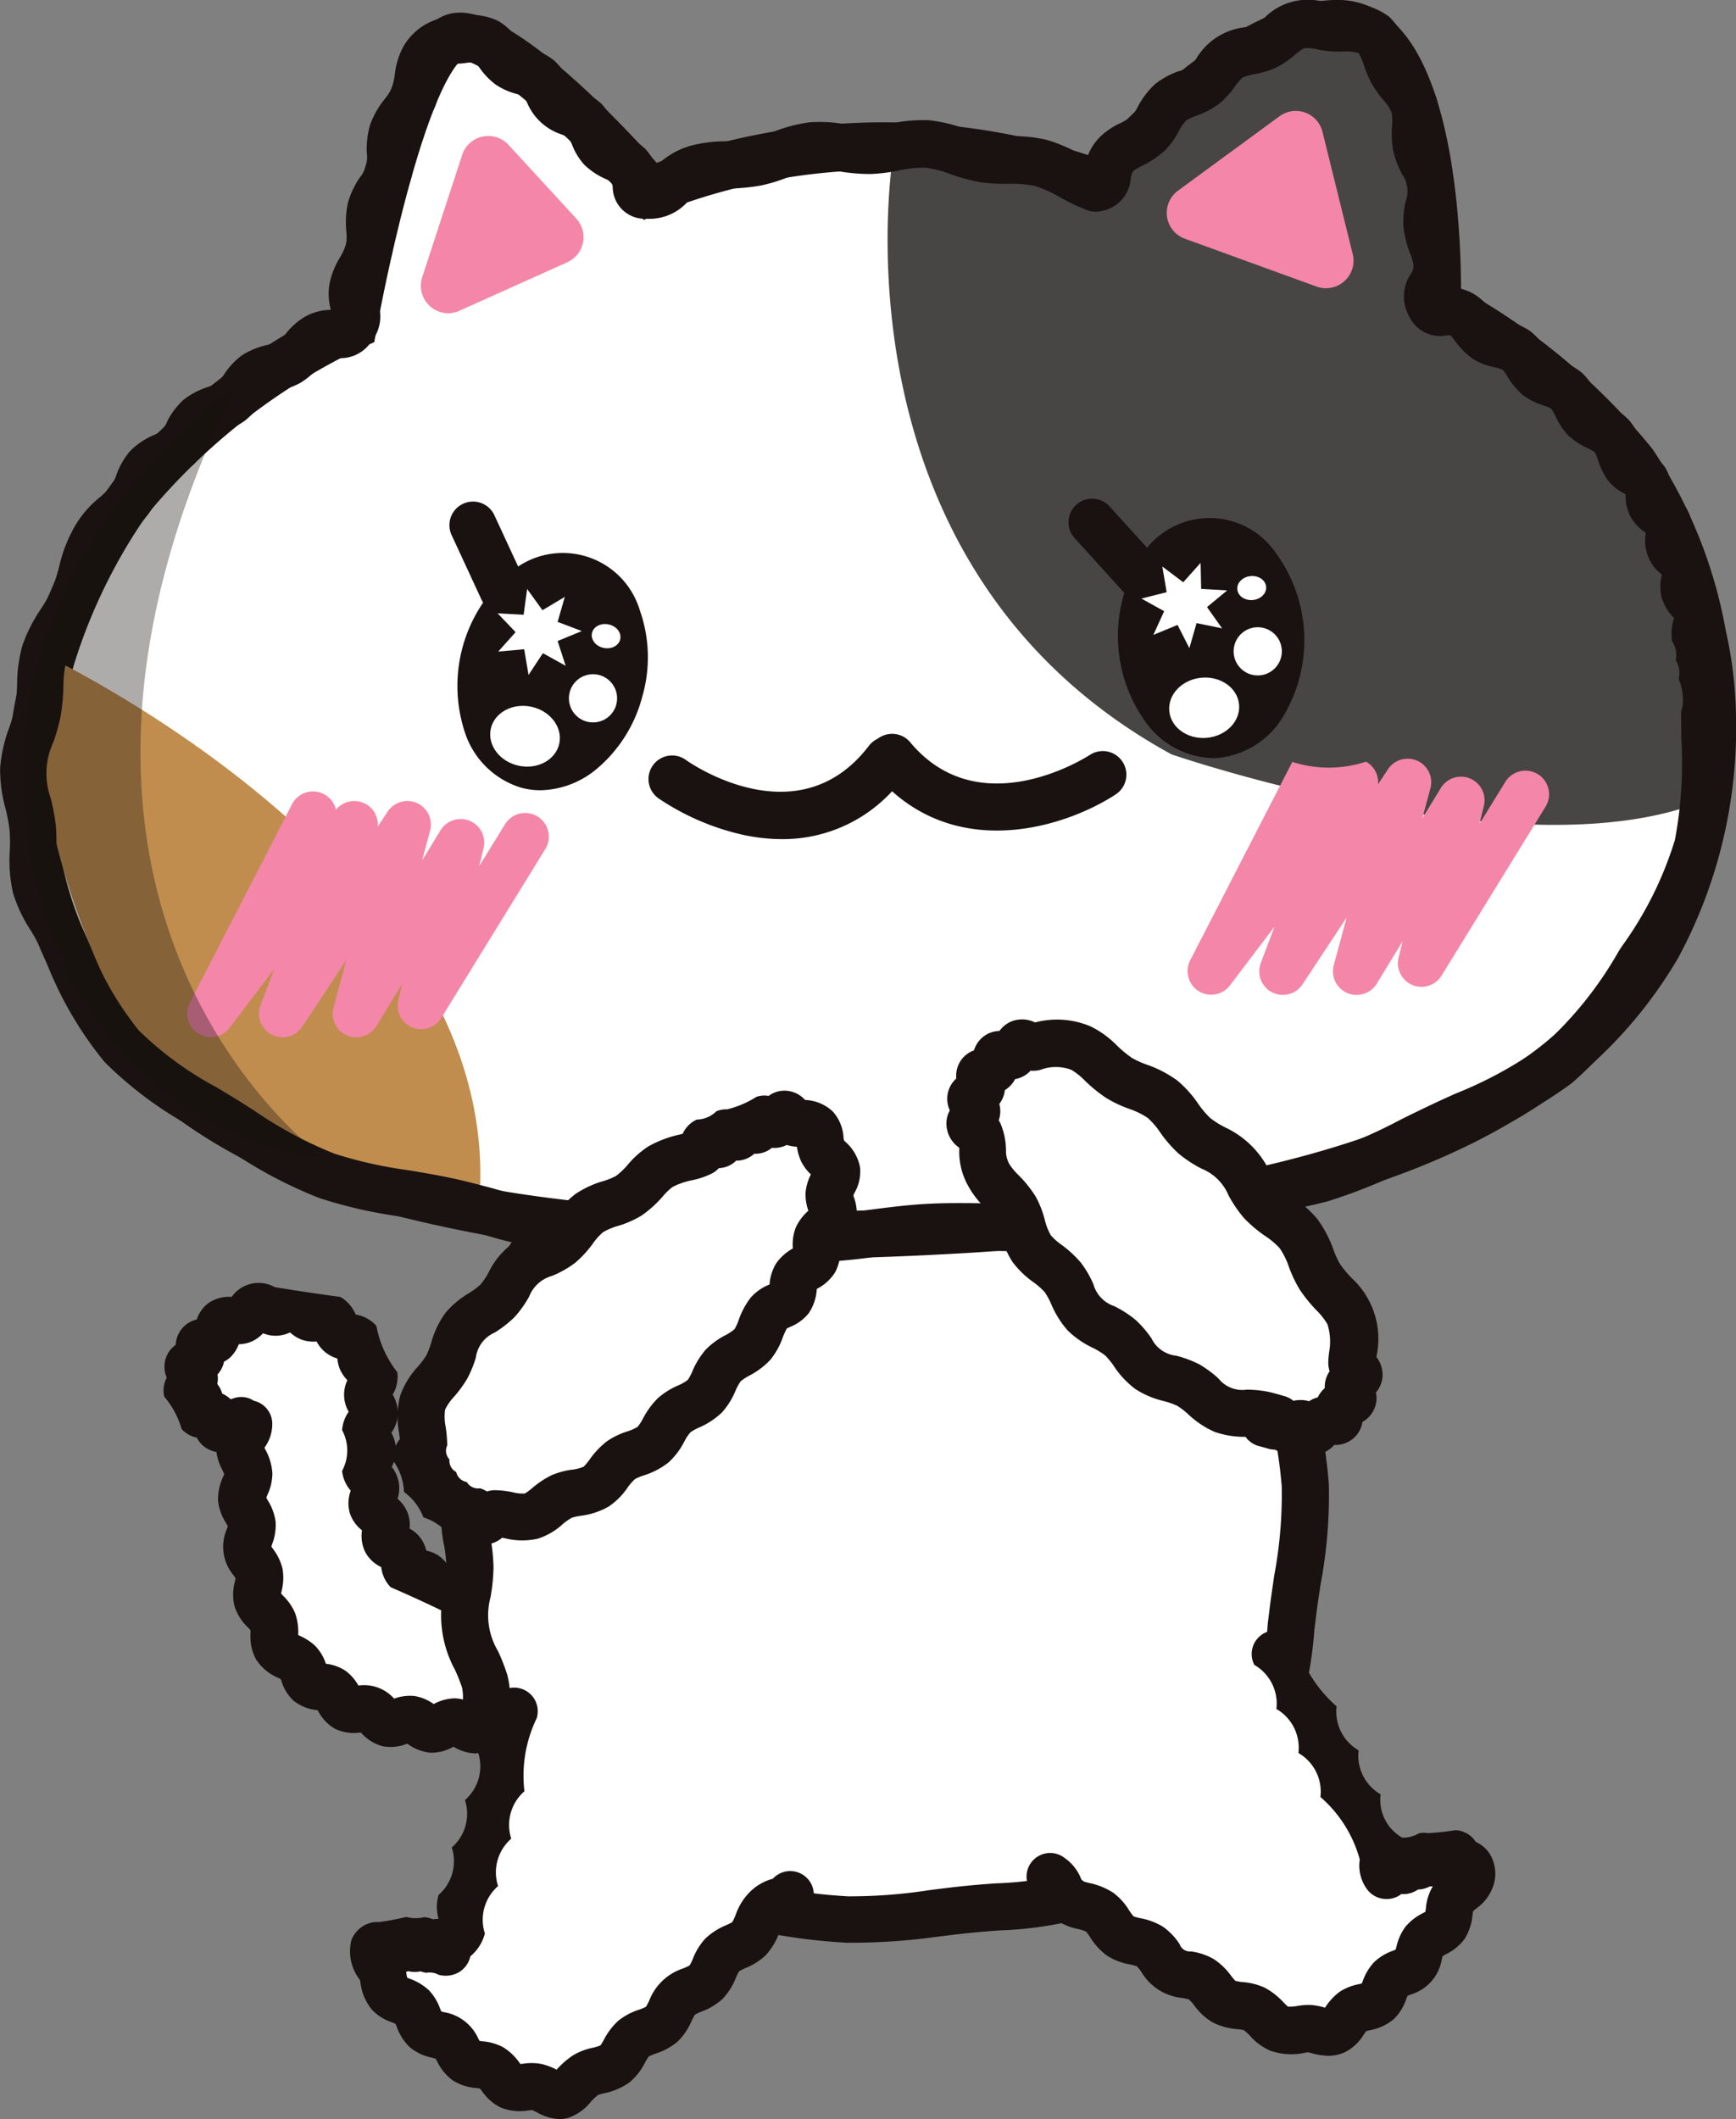
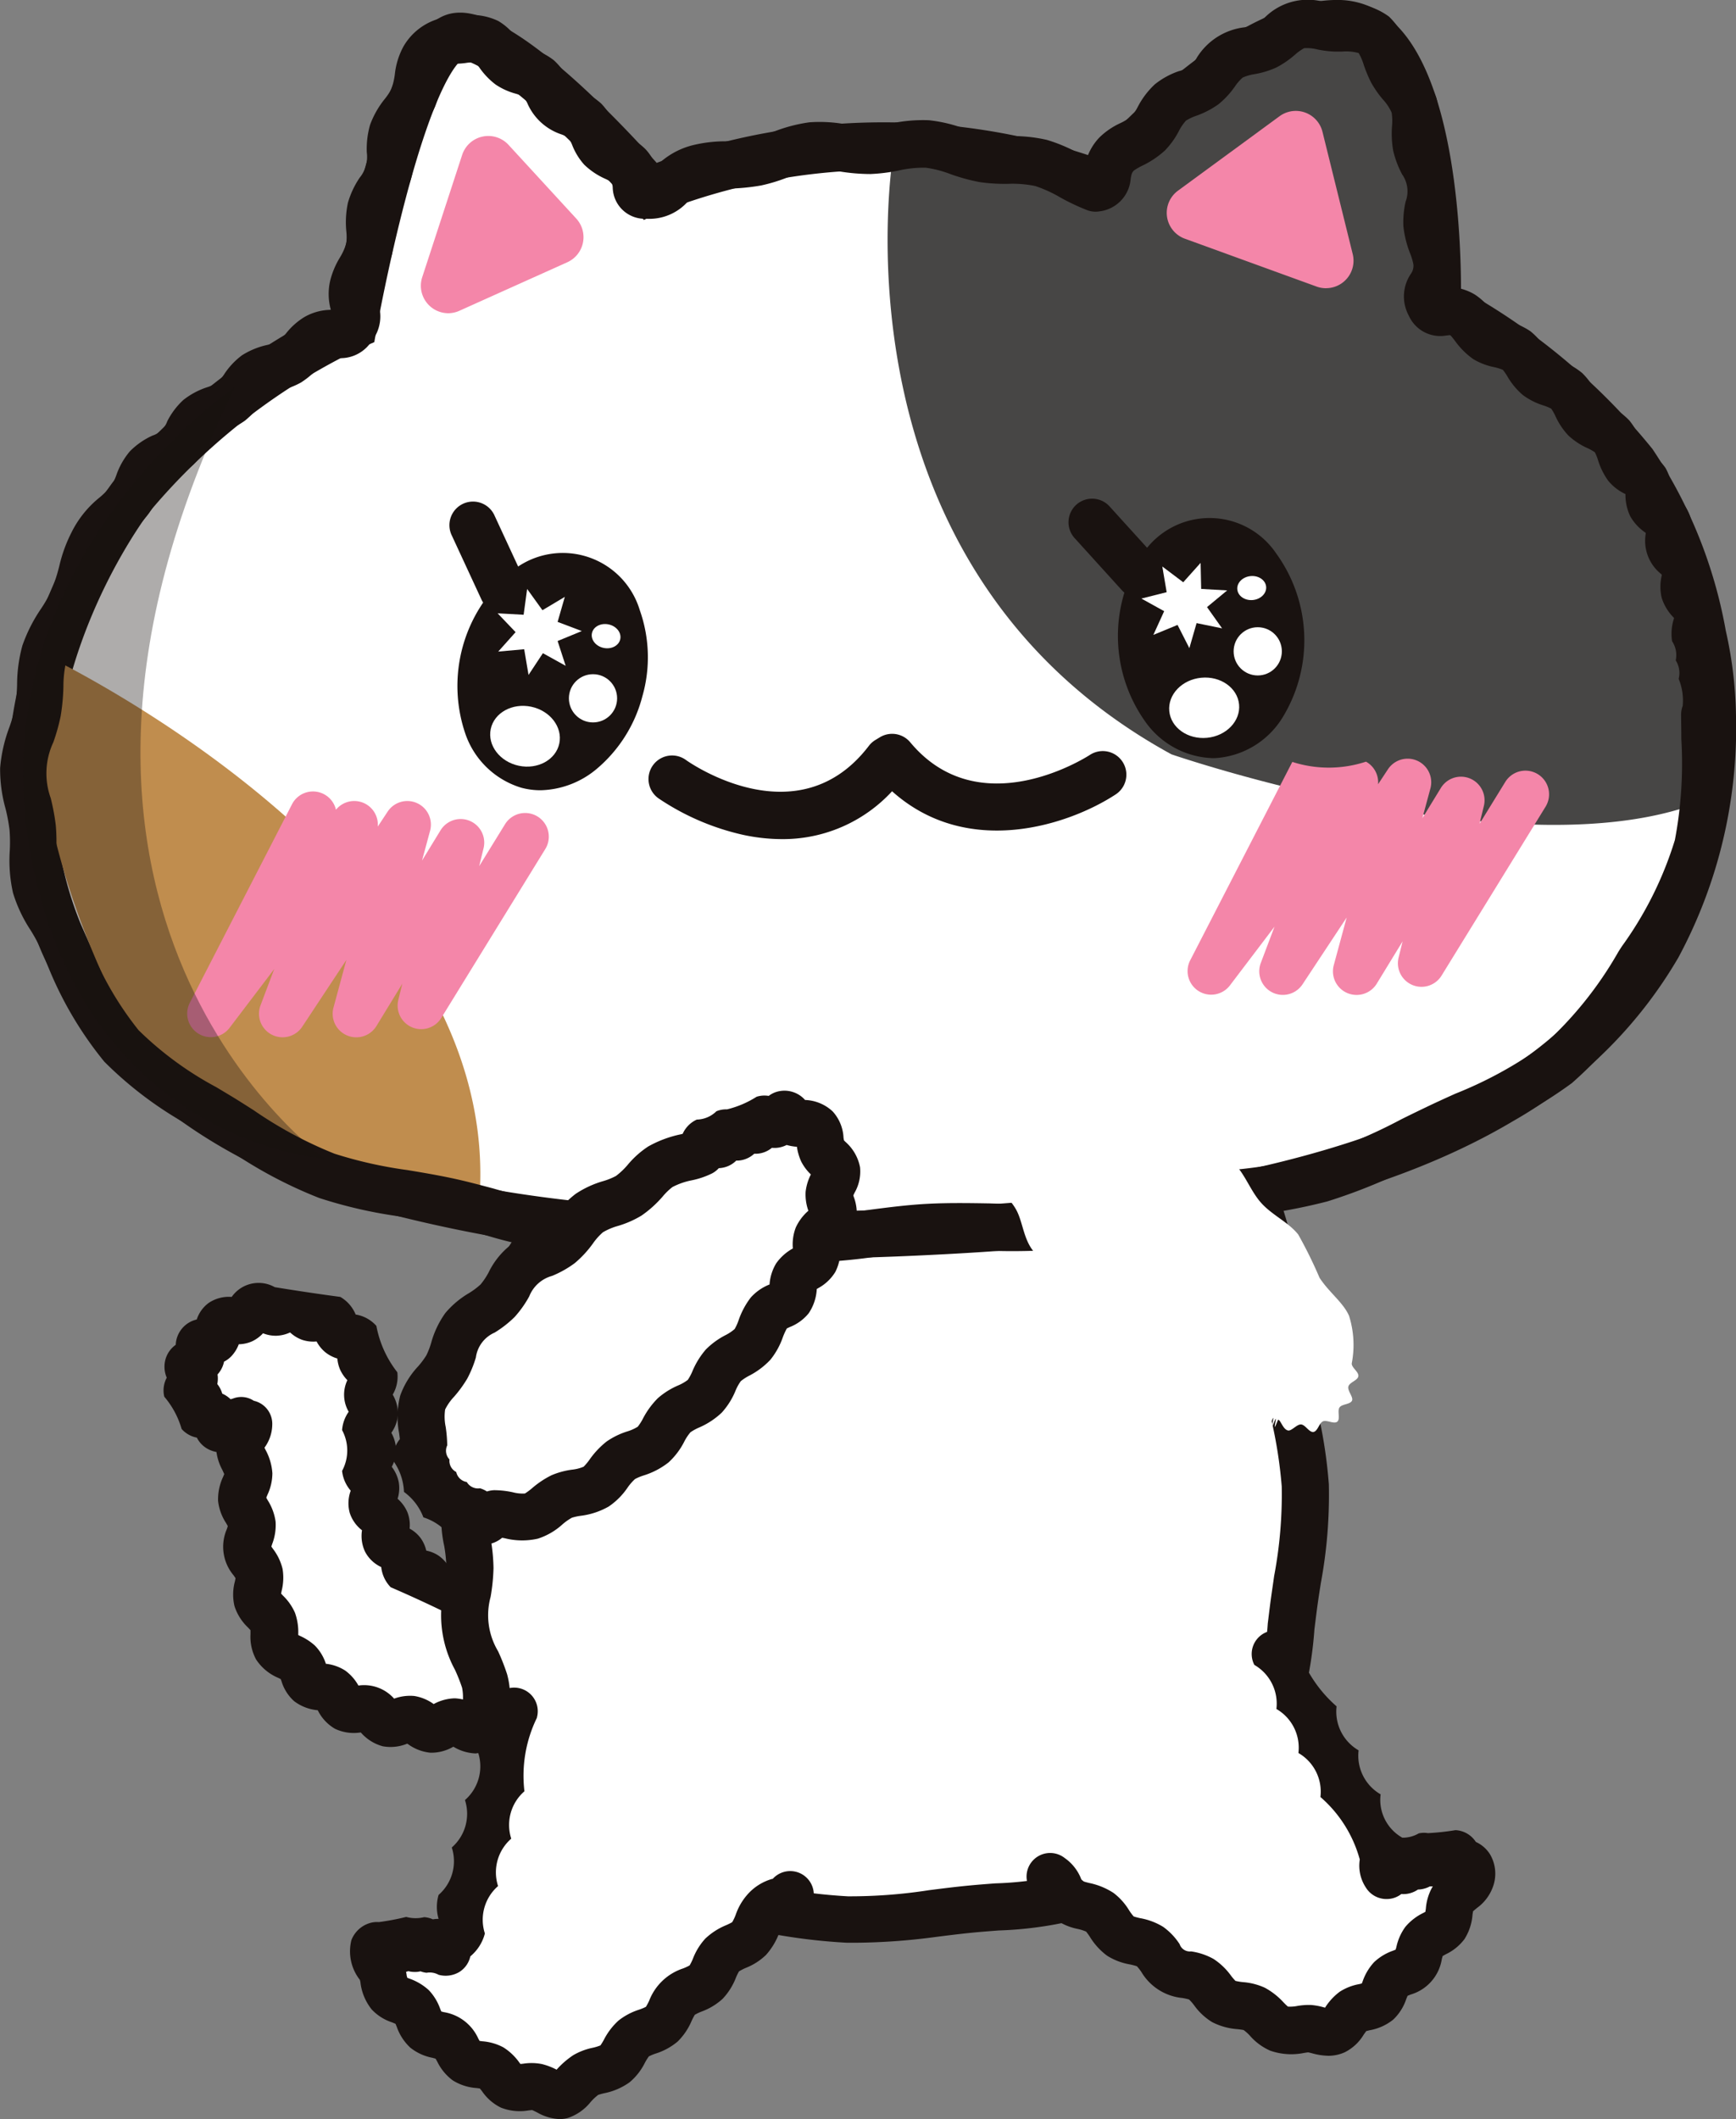
<svg xmlns="http://www.w3.org/2000/svg" width="43.06px" height="52.553px" viewBox="0 0 43.06 52.553">
  <rect x="0" y="0" width="43.06" height="52.553" fill="#808080" stroke="none" />
  <defs>
    <style>.a{fill:#fff;}.b,.h{fill:#191210;}.c{fill:#c08d4e;}.d{fill:#474645;}.e{fill:#f486a9;}.f,.g{fill:none;stroke-linecap:round;stroke-linejoin:round;stroke-width:12px;}.f{stroke:#1a1311;}.g{stroke:#191210;}.h{opacity:0.35;}</style>
  </defs>
  <g transform="translate(-50.925 -69.732)">
    <g transform="translate(54.977 101.534)">
      <g transform="translate(0.585 0.585)">
        <path class="a" d="M107.278,409.255c-.208.052-.2-.15-.458-.119-.123.015-.253.222-.413.228-.134,0-.276-.19-.427-.2s-.3.171-.448.147-.235-.244-.375-.285-.338.093-.47.032-.158-.3-.278-.38-.35-.018-.455-.121-.046-.331-.133-.452-.321-.133-.388-.267.043-.362-.011-.5-.292-.23-.333-.371.111-.346.085-.491-.24-.283-.253-.43.177-.318.177-.466-.189-.317-.18-.464.215-.3.225-.446-.175-.318-.174-.465.188-.325.165-.471-.248-.243-.313-.384.023-.359-.077-.479-.336-.076-.457-.171-.133-.335-.267-.407-.344.048-.488,0-.239-.273-.387-.3-.309.16-.459.163-.32-.171-.467-.138-.223.263-.363.325-.358-.035-.484.055-.1.328-.212.44c-.073.075-.284.022-.34.094s.044.272,0,.352-.268.106-.3.193.143.23.139.322-.186.218-.164.31.241.118.287.2-.052.279.012.351.273,0,.347.057.071.282.15.319c.121.057.237-.1.293-.121.01,0,.08.179.089.176s-.04-.192-.031-.195.08.179.09.176-.04-.192-.031-.2.08.179.089.176-.04-.192-.031-.195.081.179.089.176-.039-.192-.031-.195.082.178.089.176c.028-.009.1-.113.1-.1-.013.312-.2.236-.2.622,0,.18.2.388.207.622.007.195-.178.414-.163.635.013.2.225.394.247.607s-.147.436-.117.645.257.38.3.583-.1.457-.045.655.307.344.381.532c.08.2,0,.478.1.649.113.19.391.236.534.371s.144.4.277.507.407.075.551.173.209.366.365.448.406-.021.576.041.286.3.467.339.382-.122.569-.1.334.231.524.242c.173.01.36-.18.55-.178.173,0,.355.2.545.191.174,0,.349-.2.538-.211" transform="translate(-98.498 -401.996)" />
      </g>
-       <path class="b" d="M100.245,407.676a1.151,1.151,0,0,1-.552-.165l-.008,0a1.09,1.09,0,0,1-.561.147,1.131,1.131,0,0,1-.572-.222l0,0-.014,0a1.08,1.08,0,0,1-.6.062,1.1,1.1,0,0,1-.534-.331l-.01-.01h-.016a1.089,1.089,0,0,1-.623-.092,1.077,1.077,0,0,1-.422-.446l-.009-.016h-.007a1.122,1.122,0,0,1-.58-.226,1.086,1.086,0,0,1-.313-.5l-.017-.045-.058-.029a1.223,1.223,0,0,1-.553-.458,1.184,1.184,0,0,1-.139-.626c0-.03,0-.071,0-.1l-.057-.062a1.263,1.263,0,0,1-.34-.536,1.245,1.245,0,0,1,.01-.609c.005-.025.012-.057.016-.083l-.046-.068a1.1,1.1,0,0,1-.169-1.15c.007-.022.016-.049.023-.073-.012-.023-.029-.052-.041-.074a1.256,1.256,0,0,1-.2-.552,1.314,1.314,0,0,1,.127-.6l.026-.064c-.012-.029-.031-.068-.045-.1a1.3,1.3,0,0,1-.148-.448.722.722,0,0,1-.176-.056.653.653,0,0,1-.31-.3.675.675,0,0,1-.378-.215,2.147,2.147,0,0,0-.43-.8.669.669,0,0,1,.061-.472.684.684,0,0,1-.026-.473.657.657,0,0,1,.249-.342.672.672,0,0,1,.521-.628.826.826,0,0,1,.295-.41.9.9,0,0,1,.572-.15.815.815,0,0,1,1.068-.242,54.742,54.742,0,0,0,1.626.242.9.9,0,0,1,.381.437.867.867,0,0,1,.514.282,2.642,2.642,0,0,0,.519,1.149.877.877,0,0,1-.114.555.924.924,0,0,1,.128.51.885.885,0,0,1-.162.437.923.923,0,0,1,.118.435.878.878,0,0,1-.108.408.921.921,0,0,1,.174.383.877.877,0,0,1-.029.41.92.92,0,0,1,.246.34.869.869,0,0,1,.052.4.832.832,0,0,1,.277.24.856.856,0,0,1,.136.306.824.824,0,0,1,.306.125.849.849,0,0,1,.236.248.832.832,0,0,1,.349.023.852.852,0,0,1,.322.184.834.834,0,0,1,.369-.068.865.865,0,0,1,.378.117.8.8,0,0,1,.357-.142.876.876,0,0,1,.576.116.585.585,0,0,1,.1,1.15.774.774,0,0,1-.522-.041.876.876,0,0,1-.471.167.839.839,0,0,1-.48-.144.861.861,0,0,1-.51.085.84.84,0,0,1-.46-.252,33.7,33.7,0,0,0-1.432-.66.845.845,0,0,1-.235-.5.863.863,0,0,1-.4-.379.916.916,0,0,1-.077-.534.891.891,0,0,1-.306-.437.91.91,0,0,1,.026-.545.894.894,0,0,1-.214-.49,1.063,1.063,0,0,0,0-1.012.905.905,0,0,1,.164-.455.84.84,0,0,1-.033-.783.911.911,0,0,1-.176-.253.864.864,0,0,1-.072-.284.879.879,0,0,1-.292-.15.863.863,0,0,1-.223-.273.876.876,0,0,1-.357-.04.866.866,0,0,1-.3-.184.874.874,0,0,1-.34.082.849.849,0,0,1-.332-.061.878.878,0,0,1-.272.2.854.854,0,0,1-.329.072.885.885,0,0,1-.187.3.678.678,0,0,1-.179.132.66.66,0,0,1-.07.19.694.694,0,0,1-.091.127.672.672,0,0,1,.007.13.7.7,0,0,1-.013.108.684.684,0,0,1,.123.238.667.667,0,0,1,.142.083.688.688,0,0,1,.065.056l.018-.006.03-.008.028-.01a.563.563,0,0,1,.5.062.569.569,0,0,1,.078.023.587.587,0,0,1,.379.573.984.984,0,0,1-.193.567l.023.048a1.4,1.4,0,0,1,.173.584,1.266,1.266,0,0,1-.121.534c-.009.022-.021.05-.03.075l.031.056a1.335,1.335,0,0,1,.2.538,1.306,1.306,0,0,1-.084.552l-.021.065.038.055a1.324,1.324,0,0,1,.24.5,1.341,1.341,0,0,1-.026.555c0,.017-.008.037-.011.056l.045.049a1.333,1.333,0,0,1,.3.428,1.421,1.421,0,0,1,.081.522c0,.009,0,.019,0,.029l.044.022a1.42,1.42,0,0,1,.365.236,1.142,1.142,0,0,1,.276.455,1.107,1.107,0,0,1,.479.168,1.14,1.14,0,0,1,.328.372.993.993,0,0,1,.886.325,1.141,1.141,0,0,1,.5-.066,1.121,1.121,0,0,1,.481.2,1.148,1.148,0,0,1,.518-.142h.008a1.116,1.116,0,0,1,.522.159,1.141,1.141,0,0,1,.534-.178.585.585,0,0,1,.1,1.164l-.064.036a1.106,1.106,0,0,1-.54.18Zm-2.161-1.317ZM97.192,406Zm-.644-.441h0Zm-.146-.125Zm-.575-.611Zm4.986-1.424h0Zm-.785-.073Zm-5.744-.027h0Zm.845-.8ZM94.1,402.01h0Zm.918-.628Zm1.491-3.943Zm-.682-.3Z" transform="translate(-92.496 -395.993)" />
+       <path class="b" d="M100.245,407.676a1.151,1.151,0,0,1-.552-.165l-.008,0a1.09,1.09,0,0,1-.561.147,1.131,1.131,0,0,1-.572-.222l0,0-.014,0a1.08,1.08,0,0,1-.6.062,1.1,1.1,0,0,1-.534-.331l-.01-.01h-.016a1.089,1.089,0,0,1-.623-.092,1.077,1.077,0,0,1-.422-.446l-.009-.016h-.007a1.122,1.122,0,0,1-.58-.226,1.086,1.086,0,0,1-.313-.5l-.017-.045-.058-.029a1.223,1.223,0,0,1-.553-.458,1.184,1.184,0,0,1-.139-.626c0-.03,0-.071,0-.1l-.057-.062a1.263,1.263,0,0,1-.34-.536,1.245,1.245,0,0,1,.01-.609c.005-.025.012-.057.016-.083l-.046-.068a1.1,1.1,0,0,1-.169-1.15c.007-.022.016-.049.023-.073-.012-.023-.029-.052-.041-.074a1.256,1.256,0,0,1-.2-.552,1.314,1.314,0,0,1,.127-.6l.026-.064c-.012-.029-.031-.068-.045-.1a1.3,1.3,0,0,1-.148-.448.722.722,0,0,1-.176-.056.653.653,0,0,1-.31-.3.675.675,0,0,1-.378-.215,2.147,2.147,0,0,0-.43-.8.669.669,0,0,1,.061-.472.684.684,0,0,1-.026-.473.657.657,0,0,1,.249-.342.672.672,0,0,1,.521-.628.826.826,0,0,1,.295-.41.9.9,0,0,1,.572-.15.815.815,0,0,1,1.068-.242,54.742,54.742,0,0,0,1.626.242.9.9,0,0,1,.381.437.867.867,0,0,1,.514.282,2.642,2.642,0,0,0,.519,1.149.877.877,0,0,1-.114.555.924.924,0,0,1,.128.51.885.885,0,0,1-.162.437.923.923,0,0,1,.118.435.878.878,0,0,1-.108.408.921.921,0,0,1,.174.383.877.877,0,0,1-.029.41.92.92,0,0,1,.246.34.869.869,0,0,1,.052.4.832.832,0,0,1,.277.24.856.856,0,0,1,.136.306.824.824,0,0,1,.306.125.849.849,0,0,1,.236.248.832.832,0,0,1,.349.023.852.852,0,0,1,.322.184.834.834,0,0,1,.369-.068.865.865,0,0,1,.378.117.8.8,0,0,1,.357-.142.876.876,0,0,1,.576.116.585.585,0,0,1,.1,1.15.774.774,0,0,1-.522-.041.876.876,0,0,1-.471.167.839.839,0,0,1-.48-.144.861.861,0,0,1-.51.085.84.84,0,0,1-.46-.252,33.7,33.7,0,0,0-1.432-.66.845.845,0,0,1-.235-.5.863.863,0,0,1-.4-.379.916.916,0,0,1-.077-.534.891.891,0,0,1-.306-.437.91.91,0,0,1,.026-.545.894.894,0,0,1-.214-.49,1.063,1.063,0,0,0,0-1.012.905.905,0,0,1,.164-.455.84.84,0,0,1-.033-.783.911.911,0,0,1-.176-.253.864.864,0,0,1-.072-.284.879.879,0,0,1-.292-.15.863.863,0,0,1-.223-.273.876.876,0,0,1-.357-.04.866.866,0,0,1-.3-.184.874.874,0,0,1-.34.082.849.849,0,0,1-.332-.061.878.878,0,0,1-.272.2.854.854,0,0,1-.329.072.885.885,0,0,1-.187.3.678.678,0,0,1-.179.132.66.66,0,0,1-.07.19.694.694,0,0,1-.091.127.672.672,0,0,1,.007.13.7.7,0,0,1-.013.108.684.684,0,0,1,.123.238.667.667,0,0,1,.142.083.688.688,0,0,1,.065.056l.018-.006.03-.008.028-.01a.563.563,0,0,1,.5.062.569.569,0,0,1,.078.023.587.587,0,0,1,.379.573.984.984,0,0,1-.193.567l.023.048a1.4,1.4,0,0,1,.173.584,1.266,1.266,0,0,1-.121.534c-.009.022-.021.05-.03.075l.031.056a1.335,1.335,0,0,1,.2.538,1.306,1.306,0,0,1-.084.552l-.021.065.038.055a1.324,1.324,0,0,1,.24.5,1.341,1.341,0,0,1-.026.555c0,.017-.008.037-.011.056l.045.049a1.333,1.333,0,0,1,.3.428,1.421,1.421,0,0,1,.081.522c0,.009,0,.019,0,.029l.044.022a1.42,1.42,0,0,1,.365.236,1.142,1.142,0,0,1,.276.455,1.107,1.107,0,0,1,.479.168,1.14,1.14,0,0,1,.328.372.993.993,0,0,1,.886.325,1.141,1.141,0,0,1,.5-.066,1.121,1.121,0,0,1,.481.2,1.148,1.148,0,0,1,.518-.142h.008a1.116,1.116,0,0,1,.522.159,1.141,1.141,0,0,1,.534-.178.585.585,0,0,1,.1,1.164l-.064.036a1.106,1.106,0,0,1-.54.18Zm-2.161-1.317ZM97.192,406Zm-.644-.441h0Zm-.146-.125Zm-.575-.611Zm4.986-1.424h0Zm-.785-.073Zm-5.744-.027h0m.845-.8ZM94.1,402.01h0Zm.918-.628Zm1.491-3.943Zm-.682-.3Z" transform="translate(-92.496 -395.993)" />
    </g>
    <g transform="translate(61.872 97.031)">
      <g transform="translate(0.585 0.585)">
        <path class="a" d="M172.292,355.8c-.315.645-.417.411-.76,1.231-.159.379-.158.9-.348,1.405-.157.417-.5.806-.663,1.287-.145.436-.1.953-.239,1.428-.129.45-.441.865-.552,1.339s-.016.971-.1,1.444-.343.921-.391,1.394.118.972.115,1.443a12.2,12.2,0,0,0-.117,1.443,8.087,8.087,0,0,0,.48,1.363c.086.282,0,.62.114.879s.419.442.558.688.136.6.3.833.5.343.691.555.258.563.465.755.564.238.787.408c.238.182.366.505.6.652.259.161.607.13.85.249.284.138.479.429.724.512a2.612,2.612,0,0,0,.879,0c.877.058,1.912.344,3.031.384a23.756,23.756,0,0,0,3.039-.266,12.555,12.555,0,0,0,3.016-.444,7.787,7.787,0,0,0,2.515-1.694,7.072,7.072,0,0,0,1.908-2.353,11.21,11.21,0,0,0,.6-2.987,16.332,16.332,0,0,0,.3-3.034c-.043-.929-.342-1.917-.515-3.009-.148-.932-.155-1.965-.408-3.025-.221-.93-.673-1.86-.981-2.894" transform="translate(-169.226 -355.79)" />
      </g>
      <path class="b" d="M173.533,370.667q-.125,0-.25,0a14.419,14.419,0,0,1-1.874-.224c-.422-.07-.821-.137-1.175-.16a1.225,1.225,0,0,0-.145.016,1.874,1.874,0,0,1-.883-.046,1.654,1.654,0,0,1-.56-.362.608.608,0,0,0-.452-.228,1.844,1.844,0,0,1-.684-.228,1.765,1.765,0,0,1-.474-.479.574.574,0,0,0-.39-.3,1.82,1.82,0,0,1-.613-.346,1.777,1.777,0,0,1-.378-.567.575.575,0,0,0-.323-.369,1.8,1.8,0,0,1-.533-.461,1.771,1.771,0,0,1-.258-.638.579.579,0,0,0-.238-.426,1.8,1.8,0,0,1-.425-.567,1.765,1.765,0,0,1-.114-.679,1.236,1.236,0,0,0-.022-.259,4.289,4.289,0,0,0-.177-.446,2.826,2.826,0,0,1-.27-1.993,3.889,3.889,0,0,0,.058-.542,3.7,3.7,0,0,0-.055-.538,3,3,0,0,1,.178-1.854,2.411,2.411,0,0,0,.193-1.119,3.92,3.92,0,0,1,.075-.9,3.97,3.97,0,0,1,.336-.847,3.348,3.348,0,0,0,.223-.518,3.522,3.522,0,0,0,.094-.6,3.841,3.841,0,0,1,.152-.85,4.132,4.132,0,0,1,.417-.835,3.172,3.172,0,0,0,.253-.473,3.837,3.837,0,0,0,.16-.663,3.621,3.621,0,0,1,.2-.762,2.739,2.739,0,0,1,.523-.878,1.4,1.4,0,0,0,.251-.383.585.585,0,0,1,1.051.513,2.528,2.528,0,0,1-.423.642,1.631,1.631,0,0,0-.323.558,2.8,2.8,0,0,0-.124.518,4.815,4.815,0,0,1-.216.867,4.05,4.05,0,0,1-.347.667,3.15,3.15,0,0,0-.309.6,2.967,2.967,0,0,0-.1.6,4.515,4.515,0,0,1-.134.807,4.252,4.252,0,0,1-.3.713,3,3,0,0,0-.247.6,2.962,2.962,0,0,0-.044.636,3.5,3.5,0,0,1-.261,1.507,1.91,1.91,0,0,0-.123,1.291,4.6,4.6,0,0,1,.068.717,4.829,4.829,0,0,1-.072.711,1.735,1.735,0,0,0,.185,1.347,5.172,5.172,0,0,1,.225.574,2.08,2.08,0,0,1,.072.573,1.189,1.189,0,0,0,.02.247,1.1,1.1,0,0,0,.174.2,1.985,1.985,0,0,1,.355.433,2.078,2.078,0,0,1,.194.544,1.186,1.186,0,0,0,.073.237,1.1,1.1,0,0,0,.212.156,1.977,1.977,0,0,1,.441.351,2.064,2.064,0,0,1,.3.5,1.207,1.207,0,0,0,.12.216,1.081,1.081,0,0,0,.242.114,1.951,1.951,0,0,1,.5.258,2.084,2.084,0,0,1,.4.435,1.238,1.238,0,0,0,.154.185,1.049,1.049,0,0,0,.271.069,1.919,1.919,0,0,1,.526.15,2.221,2.221,0,0,1,.489.348,1.384,1.384,0,0,0,.173.138.9.9,0,0,0,.345-.008,1.847,1.847,0,0,1,.378-.024c.412.027.839.1,1.29.174a13.313,13.313,0,0,0,1.723.209,12.755,12.755,0,0,0,2.012-.152c.309-.039.629-.08.949-.111.232-.023.467-.041.694-.058a8.4,8.4,0,0,0,2.182-.354,7.275,7.275,0,0,0,2.32-1.577,6.583,6.583,0,0,0,1.766-2.157,8.654,8.654,0,0,0,.492-2.357c.019-.154.038-.31.058-.468.03-.233.066-.465.1-.71a10.839,10.839,0,0,0,.188-2.222,11.321,11.321,0,0,0-.274-1.723c-.082-.391-.167-.8-.234-1.221-.06-.375-.1-.75-.134-1.147a13.46,13.46,0,0,0-.265-1.835,12.875,12.875,0,0,0-.5-1.5c-.163-.434-.332-.882-.474-1.36a.585.585,0,0,1,1.121-.334c.13.438.292.867.448,1.282a13.735,13.735,0,0,1,.541,1.643,14.362,14.362,0,0,1,.291,1.993c.037.379.071.737.125,1.076.063.4.145.788.224,1.165a12.149,12.149,0,0,1,.3,1.909,11.937,11.937,0,0,1-.2,2.457c-.037.237-.072.461-.1.679-.02.156-.039.31-.058.461a9.569,9.569,0,0,1-.583,2.688,7.628,7.628,0,0,1-2.05,2.55,8.379,8.379,0,0,1-2.71,1.811,9.387,9.387,0,0,1-2.488.419c-.221.017-.449.034-.669.056-.3.03-.614.069-.916.108A15.658,15.658,0,0,1,173.533,370.667Z" transform="translate(-163.227 -349.787)" />
    </g>
    <g transform="translate(59.588 110.175)">
      <g transform="translate(16.814)">
        <g transform="translate(0.585 0.585)">
          <path class="a" d="M318.293,496.154c.3.226.116.33.494.6.176.127.5.116.728.278.192.135.29.44.51.59.2.137.52.117.735.26s.313.439.527.575.531.1.744.234.34.43.553.55c.229.129.544.077.758.184.245.123.4.406.609.489a1.987,1.987,0,0,0,.768,0c.182.011.42.147.638.05.173-.077.259-.353.445-.483.162-.113.447-.09.611-.233s.173-.419.323-.571.431-.168.569-.324.124-.444.25-.606.415-.223.529-.388c.127-.184.075-.465.17-.632.12-.21.389-.322.445-.485.1-.3-.019-.438-.215-.46-.062-.007-.109-.206-.171-.209s-.127.192-.188.194-.137-.189-.2-.183-.1.207-.162.216-.159-.171-.219-.158-.078.217-.136.233-.178-.153-.234-.135-.059.225-.112.245-.2-.132-.246-.111c-.107.047-.16.3-.211.222-.166-.255.032-.369-.1-.642s-.311-.185-.447-.458.038-.36-.1-.633-.311-.186-.447-.458.038-.36-.1-.633-.311-.186-.447-.459.038-.36-.1-.633-.311-.186-.448-.459.038-.36-.1-.634-.311-.186-.448-.459" transform="translate(-318.293 -490.635)" />
        </g>
        <path class="b" d="M319.77,495.173a1.631,1.631,0,0,1-.419-.065l-.082-.02c-.023,0-.071.009-.107.014a1.58,1.58,0,0,1-.839-.056,1.431,1.431,0,0,1-.5-.367,1.033,1.033,0,0,0-.159-.144c-.019-.006-.1-.017-.159-.023a1.619,1.619,0,0,1-.624-.175,1.543,1.543,0,0,1-.447-.418,1.145,1.145,0,0,0-.125-.143,1.583,1.583,0,0,0-.169-.037,1.331,1.331,0,0,1-1.014-.646,1.2,1.2,0,0,0-.111-.141,1.543,1.543,0,0,0-.177-.046,1.553,1.553,0,0,1-.56-.214,1.657,1.657,0,0,1-.428-.469,1.531,1.531,0,0,0-.094-.13,1.12,1.12,0,0,0-.209-.066,1.462,1.462,0,0,1-.518-.212,1.269,1.269,0,0,1-.478-.578l-.007-.017-.018-.014a.585.585,0,1,1,.7-.937,1.135,1.135,0,0,1,.4.5c0,.011.009.021.015.033a.433.433,0,0,0,.058.048c.028.011.091.027.137.038a1.742,1.742,0,0,1,.6.246,1.541,1.541,0,0,1,.384.427,1.239,1.239,0,0,0,.116.156,1.464,1.464,0,0,0,.162.043,1.632,1.632,0,0,1,.569.215,1.592,1.592,0,0,1,.408.428.267.267,0,0,0,.284.181,1.6,1.6,0,0,1,.559.188,1.637,1.637,0,0,1,.432.414,1.427,1.427,0,0,0,.11.129,1.357,1.357,0,0,0,.187.031,1.591,1.591,0,0,1,.542.139,1.761,1.761,0,0,1,.468.368c.032.033.079.08.106.1a.89.89,0,0,0,.231-.016,1.67,1.67,0,0,1,.344-.024,1.577,1.577,0,0,1,.305.056l.043.011,0-.006a1.473,1.473,0,0,1,.36-.389,1.322,1.322,0,0,1,.48-.189l.068-.016.021-.052a1.348,1.348,0,0,1,.285-.478,1.323,1.323,0,0,1,.473-.285l.061-.025c.006-.022.013-.046.018-.065a1.316,1.316,0,0,1,.223-.5,1.355,1.355,0,0,1,.447-.346l.051-.028c0-.025.008-.054.01-.077a1.288,1.288,0,0,1,.142-.5q.015-.027.032-.052a.539.539,0,0,1-.075,0,.621.621,0,0,1-.141.056.634.634,0,0,1-.154.022.625.625,0,0,1-.138.072.618.618,0,0,1-.274.039.583.583,0,0,1-.345.124.6.6,0,0,1-.532-.28.985.985,0,0,1-.154-.7,3.147,3.147,0,0,0-.976-1.55,1.107,1.107,0,0,0-.546-1.091,1.108,1.108,0,0,0-.546-1.092,1.109,1.109,0,0,0-.547-1.093.585.585,0,0,1,1.038-.54l.009.006a3.271,3.271,0,0,0,.993,1.562,1.108,1.108,0,0,0,.546,1.091,1.107,1.107,0,0,0,.546,1.091,1.078,1.078,0,0,0,.538,1.075.786.786,0,0,0,.408-.107.6.6,0,0,1,.227-.006,6.039,6.039,0,0,0,.684-.074.638.638,0,0,1,.505.292.811.811,0,0,1,.351.306.947.947,0,0,1,.058.846,1.106,1.106,0,0,1-.38.485c-.03.025-.072.06-.1.085,0,.023-.008.054-.011.078a1.314,1.314,0,0,1-.2.61,1.239,1.239,0,0,1-.463.376l-.078.044c-.007.024-.015.054-.021.077a1.094,1.094,0,0,1-.773.878l-.076.031c-.011.024-.023.056-.033.08a1.239,1.239,0,0,1-.325.512,1.29,1.29,0,0,1-.585.263l-.081.02c-.019.024-.046.062-.065.089a1.151,1.151,0,0,1-.47.437A.994.994,0,0,1,319.77,495.173Zm.918-.6Zm-1.914-.6Zm1.8-.529Zm.077-.07Zm.835-.847Zm.681-.872Zm-9.615-.424Zm1.138-.375Zm9.444-1.061h0Z" transform="translate(-312.293 -484.633)" />
      </g>
      <g transform="translate(0 1.417)">
        <g transform="translate(0.585 0.585)">
          <path class="a" d="M156.174,509.7c-.253.28-.337.082-.656.422-.149.158-.183.478-.379.681-.163.169-.479.215-.666.4-.171.173-.212.49-.4.672s-.494.21-.678.385-.236.489-.42.657-.509.195-.7.354-.274.483-.463.629c-.217.168-.536.156-.727.277-.258.163-.412.455-.6.5s-.389-.154-.622-.208c-.185-.043-.445.071-.652-.02-.181-.08-.279-.35-.468-.459s-.457-.048-.633-.168-.227-.4-.392-.525-.453-.111-.608-.245-.186-.427-.329-.567c-.16-.156-.446-.176-.572-.321-.158-.183-.127-.467-.213-.615-.16-.277-.293-.521-.105-.581.06-.019.172.152.232.138s.084-.218.144-.228.15.175.211.168.112-.2.173-.208.129.191.189.192.134-.191.194-.187.109.2.168.211.156-.176.212-.167.094.215.145.227c.114.025.076,0,.111-.086.114-.282.266-.231.348-.525s-.106-.346-.024-.64.27-.242.351-.535-.106-.346-.024-.64.27-.242.351-.535-.106-.346-.024-.64.27-.242.351-.535-.106-.346-.024-.64.27-.242.352-.536-.106-.347-.024-.641" transform="translate(-145.806 -505.166)" />
        </g>
        <path class="b" d="M145.019,509.858a1.227,1.227,0,0,1-.557-.165c-.038-.019-.092-.046-.125-.059l-.088.009a1.274,1.274,0,0,1-.686-.07,1.209,1.209,0,0,1-.463-.4c-.017-.023-.041-.053-.059-.074l-.08-.011a1.273,1.273,0,0,1-.591-.19,1.259,1.259,0,0,1-.386-.467c-.012-.021-.027-.049-.041-.072l-.081-.022a1.256,1.256,0,0,1-.546-.251,1.284,1.284,0,0,1-.337-.52c-.009-.021-.02-.049-.03-.071-.027-.012-.064-.027-.091-.038a1.2,1.2,0,0,1-.5-.319,1.316,1.316,0,0,1-.277-.656c0-.024-.011-.056-.015-.076a1.147,1.147,0,0,1-.211-.986A.707.707,0,0,1,140.3,505a.617.617,0,0,1,.237-.028,6.193,6.193,0,0,0,.677-.128.9.9,0,0,0,.446.006.615.615,0,0,1,.216.054.6.6,0,0,1,.142-.011,1.053,1.053,0,0,1,0-.595,1.107,1.107,0,0,0,.327-1.176,1.108,1.108,0,0,0,.327-1.176,1.107,1.107,0,0,0,.327-1.176,1.109,1.109,0,0,0,.327-1.177.585.585,0,0,1,1.132.3l0,.01a3.27,3.27,0,0,0-.311,1.825,1.107,1.107,0,0,0-.327,1.175,1.108,1.108,0,0,0-.327,1.176,1.107,1.107,0,0,0-.327,1.175,1.087,1.087,0,0,1-.334.545c-.009.008-.019.017-.028.027a.61.61,0,0,1-.266.38.663.663,0,0,1-.52.073.455.455,0,0,0-.3-.05.63.63,0,0,1-.149-.036.556.556,0,0,1-.152.016.631.631,0,0,1-.15-.02c-.018.006-.036.012-.056.017l.012.06c0,.026.011.059.018.087l.045.018a1.393,1.393,0,0,1,.489.289,1.3,1.3,0,0,1,.282.462c.008.02.018.045.028.067l.061.016a1.134,1.134,0,0,1,.858.659l.031.055.068.009a1.317,1.317,0,0,1,.518.149,1.385,1.385,0,0,1,.4.379l.027.035.068-.007a1.326,1.326,0,0,1,.464.009,1.628,1.628,0,0,1,.365.139,2.121,2.121,0,0,1,.413-.359,1.584,1.584,0,0,1,.482-.184,1.207,1.207,0,0,0,.193-.059,1.571,1.571,0,0,0,.084-.138,1.674,1.674,0,0,1,.363-.477,1.6,1.6,0,0,1,.511-.271,1.337,1.337,0,0,0,.169-.07,1.429,1.429,0,0,0,.082-.154,1.354,1.354,0,0,1,.845-.8,1.432,1.432,0,0,0,.157-.073,1.307,1.307,0,0,0,.082-.166,1.571,1.571,0,0,1,.308-.5,1.681,1.681,0,0,1,.523-.335,1.562,1.562,0,0,0,.143-.071,1.119,1.119,0,0,0,.093-.2,1.478,1.478,0,0,1,.275-.474,1.286,1.286,0,0,1,.624-.4l.013,0,.012-.013a.585.585,0,0,1,.867.785,1.115,1.115,0,0,1-.557.352.349.349,0,0,0-.036.011h0a.445.445,0,0,0-.059.054c-.014.026-.039.086-.057.13a1.711,1.711,0,0,1-.338.569,1.525,1.525,0,0,1-.494.317,1.2,1.2,0,0,0-.175.09,1.417,1.417,0,0,0-.074.152,1.6,1.6,0,0,1-.332.528,1.57,1.57,0,0,1-.521.315,1.173,1.173,0,0,0-.168.08,1.657,1.657,0,0,0-.081.156,1.564,1.564,0,0,1-.345.508,1.586,1.586,0,0,1-.552.3,1.239,1.239,0,0,0-.162.068,1.373,1.373,0,0,0-.1.162,1.5,1.5,0,0,1-.379.481,1.621,1.621,0,0,1-.631.271,1.5,1.5,0,0,0-.147.041,1.3,1.3,0,0,0-.186.175,1.217,1.217,0,0,1-.575.4A.8.8,0,0,1,145.019,509.858Zm-.18-1.12Zm.253-.041Zm-2.025-.736Zm-.082-.056Zm-.875-.674Zm8.43-2.146Zm-.242-1.173Z" transform="translate(-139.802 -499.165)" />
      </g>
    </g>
    <g transform="translate(50.925 69.732)">
      <g transform="translate(0.624 0.591)">
        <path class="a" d="M99.026,92.924c0-.084.193-.171.19-.251s-.2-.156-.208-.236.181-.182.173-.263-.212-.141-.223-.222.17-.191.157-.273-.219-.128-.234-.21.162-.2.147-.278-.222-.123-.239-.206c-.036-.185.113-.415.067-.608s-.282-.323-.335-.511.078-.427.018-.611-.308-.3-.376-.482.039-.435-.038-.61-.338-.271-.425-.44-.015-.44-.114-.6-.374-.218-.488-.367c-.162-.211-.18-.539-.354-.735s-.5-.258-.686-.442-.251-.513-.444-.685-.531-.2-.731-.362c-.215-.172-.308-.488-.511-.636-.228-.166-.558-.157-.762-.291-.25-.165-.373-.471-.567-.586-.425-.253-.654.1-.829-.258-.218-.443.194-.437.173-1.033-.01-.288-.222-.612-.251-.974-.025-.312.136-.664.091-1-.042-.322-.288-.619-.353-.942s.042-.7-.054-1.005c-.1-.331-.405-.566-.549-.84-.167-.317-.214-.705-.444-.9a1.473,1.473,0,0,0-.966-.18,3.135,3.135,0,0,0-.93-.062c-.283.08-.5.376-.784.515-.268.132-.631.116-.893.284s-.4.5-.638.688-.609.234-.834.43c-.242.21-.338.564-.546.763-.246.236-.6.321-.786.513-.385.405-.076.773-.529.843-.458-.168-.9-.5-1.347-.617-.472-.125-.978-.033-1.432-.108-.483-.08-.932-.328-1.39-.362-.492-.036-.972.148-1.427.156-.5.009-.985-.154-1.432-.106a13.473,13.473,0,0,0-1.378.4c-.529.1-1.039.033-1.428.147-.851.25-.6.668-1.311.668-.386,0-.127-.391-.446-.736-.152-.164-.473-.22-.672-.425-.169-.174-.214-.5-.406-.685s-.5-.214-.694-.39-.257-.494-.451-.657-.528-.18-.727-.324c-.227-.164-.343-.471-.547-.579a1.424,1.424,0,0,0-.773-.046.906.906,0,0,0-.8.462,9.682,9.682,0,0,0-.257.968c-.116.284-.411.528-.518.854-.1.3-.008.677-.1,1s-.362.586-.44.9c-.083.33.03.7-.038,1-.08.354-.341.638-.4.917-.121.583.274.642-.014,1.039-.257.355-.427-.012-.91.25-.22.119-.38.434-.663.607-.231.141-.584.136-.843.312-.23.157-.355.486-.6.671-.225.171-.577.2-.806.4s-.305.526-.521.733-.553.273-.753.492-.237.563-.42.8c-.451.573-.514.34-.953,1.115-.207.366-.26.892-.479,1.391a11.926,11.926,0,0,0-.695,1.3,13.5,13.5,0,0,0-.164,1.462,10.462,10.462,0,0,0-.362,1.426,10.567,10.567,0,0,0,.233,1.452,9.126,9.126,0,0,0,.07,1.469,10.318,10.318,0,0,0,.664,1.313,9.38,9.38,0,0,0,1.469,2.63,10.8,10.8,0,0,0,2.451,1.758,14.334,14.334,0,0,0,2.641,1.462,23.28,23.28,0,0,0,2.959.623,29.682,29.682,0,0,0,2.95.663c.955.107,1.973-.012,3.025.033.966.041,1.969.251,3.015.242.972-.009,1.972-.234,3.013-.285,1.121-.055,2.22.06,3.263-.046,1.124-.114,2.175-.452,3.2-.632,1.121-.2,2.225-.245,3.219-.528a20,20,0,0,0,2.987-1.3,14.065,14.065,0,0,0,2.877-1.526A9.982,9.982,0,0,0,97.4,99.08a9.752,9.752,0,0,0,1.45-2.9A13.679,13.679,0,0,0,99.026,92.924Z" transform="translate(-57.326 -75.791)" />
      </g>
      <path class="b" d="M72.124,100.948a35.937,35.937,0,0,1-10.8-1.362c-3.824-1.22-6.415-3.328-7.7-6.266a10.756,10.756,0,0,1-.1-8.08A13.735,13.735,0,0,1,55.391,81.7a16.487,16.487,0,0,1,5.453-4.3c.112-.589.387-1.952.766-3.335.967-3.536,1.754-4.016,2.4-4.02h.006c1.377,0,3.816,2.544,4.874,3.726a16.244,16.244,0,0,1,10.789-.163,20.183,20.183,0,0,1,1.8-1.765c1.657-1.423,3.12-2.129,4.344-2.112a2.014,2.014,0,0,1,1.453.663c1.433,1.493,1.562,5.252,1.564,6.5a16.062,16.062,0,0,1,4.749,3.973,11.8,11.8,0,0,1,1.82,4.513,10.131,10.131,0,0,1,.251,2.069h0a12.015,12.015,0,0,1-1.426,6.025,11.1,11.1,0,0,1-4.1,4.06c-3.216,1.913-7.905,3-14.334,3.314Q73.872,100.948,72.124,100.948ZM64.05,71.219c-.106.077-.631.584-1.379,3.407-.44,1.659-.728,3.266-.731,3.282l-.055.309-.287.125a15.589,15.589,0,0,0-5.287,4.081c-.039.05-3.939,5.133-1.621,10.428,1.162,2.654,3.447,4.492,6.986,5.621,3.484,1.111,8.085,1.508,14.067,1.213,6.233-.307,10.745-1.338,13.794-3.151a9.713,9.713,0,0,0,4.952-9.075h0a9.038,9.038,0,0,0-.228-1.848,10.3,10.3,0,0,0-1.6-4.027,15.245,15.245,0,0,0-4.668-3.81l-.333-.165.008-.372c.029-1.289-.135-4.885-1.235-6.03a.863.863,0,0,0-.629-.3h-.034c-1.9,0-4.584,2.714-5.464,3.767l-.264.315-.386-.141A15.1,15.1,0,0,0,68.972,75l-.4.187-.289-.332C66.779,73.13,64.746,71.284,64.05,71.219Z" transform="translate(-52.601 -69.732)" />
      <path class="c" d="M60.789,236.044s11.73,5.493,10.819,13.826a14.818,14.818,0,0,0-4.077-1s-3.282-1.341-4.087-2.646S60.191,240.32,60.789,236.044Z" transform="translate(-59.744 -219.833)" />
      <path class="d" d="M276.933,81.632s-1.721,10.16,6.9,14.877c0,0,8.752,3.016,13.255,1.129l.257-1.87s-.953-6.705-5.009-9.2c-2.028-1.25-2.142-1.394-1.749-1.227s1.294.648,1.294.648l-1.687-.815s-.645-5.844-1.259-6.305-3.938-.345-6.57,3.515A7.317,7.317,0,0,0,276.933,81.632Z" transform="translate(-254.777 -77.802)" />
      <path class="b" d="M70.919,101.072a15.3,15.3,0,0,1-1.765-.132c-.42-.048-.817-.094-1.2-.11-.425-.018-.858-.008-1.276,0a10.278,10.278,0,0,1-3.8-.462c-.347-.092-.675-.18-1-.248-.342-.072-.689-.13-1.025-.186a11.446,11.446,0,0,1-2.012-.46,11.084,11.084,0,0,1-2.235-1.19c-.173-.11-.344-.22-.514-.324-.13-.08-.259-.158-.389-.236a9.368,9.368,0,0,1-2.19-1.629,9.1,9.1,0,0,1-1.479-2.576l-.092-.211a4.477,4.477,0,0,0-.261-.479,3.558,3.558,0,0,1-.433-.919,3.66,3.66,0,0,1-.08-1.059,4.072,4.072,0,0,0-.006-.5,4.431,4.431,0,0,0-.1-.534,3.611,3.611,0,0,1-.134-1.005,3.719,3.719,0,0,1,.229-1.011,3.916,3.916,0,0,0,.142-.494,4.3,4.3,0,0,0,.05-.569,3.691,3.691,0,0,1,.131-.962,3.884,3.884,0,0,1,.465-.918,3.6,3.6,0,0,0,.251-.439,4.635,4.635,0,0,0,.2-.617,3.6,3.6,0,0,1,.3-.828,2.586,2.586,0,0,1,.676-.853,1.86,1.86,0,0,0,.326-.335,1.225,1.225,0,0,0,.114-.241,1.852,1.852,0,0,1,.334-.587,1.881,1.881,0,0,1,.562-.391.571.571,0,0,0,.366-.355,1.857,1.857,0,0,1,.4-.529,1.9,1.9,0,0,1,.606-.32,1.241,1.241,0,0,0,.226-.1,1.22,1.22,0,0,0,.18-.217,1.836,1.836,0,0,1,.443-.471,1.951,1.951,0,0,1,.65-.261,1.316,1.316,0,0,0,.217-.067,1.252,1.252,0,0,0,.233-.225,1.705,1.705,0,0,1,.456-.4,1.343,1.343,0,0,1,.646-.173,1.476,1.476,0,0,1-.017-.72,2.06,2.06,0,0,1,.24-.574,1.545,1.545,0,0,0,.161-.355,1.42,1.42,0,0,0,0-.3,2.308,2.308,0,0,1,.04-.707,2.2,2.2,0,0,1,.289-.618.817.817,0,0,0,.179-.631,2.156,2.156,0,0,1,.082-.685,2.257,2.257,0,0,1,.368-.645,1.506,1.506,0,0,0,.163-.248,1.8,1.8,0,0,0,.083-.361,1.85,1.85,0,0,1,.216-.692,1.49,1.49,0,0,1,1.3-.741c.021,0,.072-.006.113-.011a1.528,1.528,0,0,1,.937.125,1.439,1.439,0,0,1,.471.45,1.079,1.079,0,0,0,.146.173,1.436,1.436,0,0,0,.165.058,1.642,1.642,0,0,1,.594.291,1.583,1.583,0,0,1,.372.507,1.177,1.177,0,0,0,.1.168,1.241,1.241,0,0,0,.176.083,1.6,1.6,0,0,1,.53.319,1.654,1.654,0,0,1,.343.542,1.274,1.274,0,0,0,.079.159,1.1,1.1,0,0,0,.2.111,1.507,1.507,0,0,1,.475.318,1.247,1.247,0,0,1,.26.425,1.933,1.933,0,0,1,.9-.521,3.427,3.427,0,0,1,.835-.1,4.255,4.255,0,0,0,.645-.058,3.263,3.263,0,0,0,.47-.152,3.859,3.859,0,0,1,.958-.261,3.612,3.612,0,0,1,.9.05,3.874,3.874,0,0,0,.583.054,3.412,3.412,0,0,0,.515-.069,3.8,3.8,0,0,1,.965-.086,3.622,3.622,0,0,1,.895.214,3.76,3.76,0,0,0,.548.154,3.48,3.48,0,0,0,.523.027,3.754,3.754,0,0,1,.962.093,4.084,4.084,0,0,1,.87.379l.122.065a1.384,1.384,0,0,1,.311-.508,1.846,1.846,0,0,1,.511-.35,1.372,1.372,0,0,0,.293-.182,1.31,1.31,0,0,0,.142-.219,2.056,2.056,0,0,1,.426-.564,1.977,1.977,0,0,1,.594-.326.69.69,0,0,0,.452-.342,1.609,1.609,0,0,1,1.181-.746,1.407,1.407,0,0,0,.264-.071,1.483,1.483,0,0,0,.235-.171,1.509,1.509,0,0,1,1.506-.376,1.726,1.726,0,0,0,.241.034h.154a1.69,1.69,0,0,1,1.181.319,1.728,1.728,0,0,1,.466.786,2.36,2.36,0,0,0,.117.288,1.734,1.734,0,0,0,.168.229,2.146,2.146,0,0,1,.422.708,2.074,2.074,0,0,1,.062.732,1.589,1.589,0,0,0,.006.332,1.556,1.556,0,0,0,.126.307,2.176,2.176,0,0,1,.234.675,2.267,2.267,0,0,1-.049.728,1.477,1.477,0,0,0-.039.3,1.625,1.625,0,0,0,.1.375,2.067,2.067,0,0,1,.148.625,1.475,1.475,0,0,1-.109.638,1.263,1.263,0,0,1,.479.171,1.523,1.523,0,0,1,.416.406,1.02,1.02,0,0,0,.174.195,1.611,1.611,0,0,0,.167.048,1.736,1.736,0,0,1,.617.258,1.61,1.61,0,0,1,.4.472,1.083,1.083,0,0,0,.13.181,1.278,1.278,0,0,0,.177.073,1.666,1.666,0,0,1,.576.309,1.625,1.625,0,0,1,.363.522,1.147,1.147,0,0,0,.1.185,1.211,1.211,0,0,0,.174.1,1.641,1.641,0,0,1,.537.373,1.621,1.621,0,0,1,.3.574c.018.052.044.126.065.168l.06.034a1.182,1.182,0,0,1,.475.407,1.163,1.163,0,0,1,.147.584c0,.013,0,.03,0,.045l.031.024a1.022,1.022,0,0,1,.465,1.05l0,.04.028.027a1.025,1.025,0,0,1,.355,1.082l-.006.035.026.03a1.182,1.182,0,0,1,.3.508,1.08,1.08,0,0,1-.009.5.649.649,0,0,1,.184.605,2.472,2.472,0,0,0,.164.772.771.771,0,0,0,.038.539.669.669,0,0,1-.188.485q0,.191,0,.378a10.992,10.992,0,0,1-.195,2.8,9.882,9.882,0,0,1-1.469,2.992L92.057,94a10.32,10.32,0,0,1-2.145,2.627,10.9,10.9,0,0,1-2.405,1.331c-.2.088-.393.177-.59.269-.235.109-.469.225-.717.348a13.729,13.729,0,0,1-2.356.986,14.038,14.038,0,0,1-2.076.37c-.394.05-.8.1-1.2.172-.382.067-.767.157-1.175.252a16.258,16.258,0,0,1-2.067.386,16.071,16.071,0,0,1-1.877.041c-.464-.008-.945-.016-1.415.007-.453.022-.913.081-1.357.138a14.352,14.352,0,0,1-1.679.148Zm-3.483-1.422c.186,0,.373,0,.563.011.43.018.866.068,1.288.117a13.856,13.856,0,0,0,1.7.124,13.268,13.268,0,0,0,1.541-.139c.467-.06.95-.122,1.448-.146s1.01-.016,1.493-.008a14.825,14.825,0,0,0,1.739-.035,15.35,15.35,0,0,0,1.92-.362c.405-.094.825-.192,1.238-.265s.849-.128,1.257-.18a12.983,12.983,0,0,0,1.9-.334,12.83,12.83,0,0,0,2.158-.909c.243-.121.5-.245.743-.361.2-.094.4-.185.6-.275a10.063,10.063,0,0,0,2.155-1.178,9.3,9.3,0,0,0,1.892-2.347l.081-.126a8.978,8.978,0,0,0,1.317-2.64,10.173,10.173,0,0,0,.16-2.5c0-.2-.005-.4-.006-.6a.643.643,0,0,1,.04-.227,1.413,1.413,0,0,0-.1-.67.583.583,0,0,0-.073-.458.621.621,0,0,0-.09-.474,1.2,1.2,0,0,1,.042-.55l.007-.026-.014-.015a1.218,1.218,0,0,1-.292-.482,1.2,1.2,0,0,1,0-.557l0-.023-.016-.015a1.052,1.052,0,0,1-.381-1l0-.019-.018-.014a1.214,1.214,0,0,1-.367-.4,1.239,1.239,0,0,1-.118-.538s0-.007,0-.01l-.016-.009a1.223,1.223,0,0,1-.412-.323,1.774,1.774,0,0,1-.255-.518,1.176,1.176,0,0,0-.076-.188,1.367,1.367,0,0,0-.177-.1,1.732,1.732,0,0,1-.48-.316,1.772,1.772,0,0,1-.326-.492,1.209,1.209,0,0,0-.1-.174,1.279,1.279,0,0,0-.193-.079,1.7,1.7,0,0,1-.512-.26,1.784,1.784,0,0,1-.385-.466,1.284,1.284,0,0,0-.109-.157,1.183,1.183,0,0,0-.213-.066,1.653,1.653,0,0,1-.521-.2,1.918,1.918,0,0,1-.455-.455c-.033-.043-.078-.1-.1-.124s-.036-.013-.119-.006a.853.853,0,0,1-.923-.489,1,1,0,0,1,.045-1.035.344.344,0,0,0,.068-.236,1.447,1.447,0,0,0-.081-.273,2.588,2.588,0,0,1-.168-.675,2.285,2.285,0,0,1,.055-.612.729.729,0,0,0-.088-.679,2.434,2.434,0,0,1-.22-.584,2.479,2.479,0,0,1-.029-.614,1.315,1.315,0,0,0-.01-.333,1.239,1.239,0,0,0-.216-.324,2.592,2.592,0,0,1-.292-.419,3.308,3.308,0,0,1-.183-.439,1.409,1.409,0,0,0-.126-.293,1.164,1.164,0,0,0-.413-.037c-.06,0-.121,0-.181,0a2.593,2.593,0,0,1-.432-.053,1.041,1.041,0,0,0-.328-.031,1.244,1.244,0,0,0-.226.162,2.361,2.361,0,0,1-.46.316,2.208,2.208,0,0,1-.538.165,1.165,1.165,0,0,0-.3.086,1.18,1.18,0,0,0-.192.221,2.151,2.151,0,0,1-.407.44,2.211,2.211,0,0,1-.548.285,1.218,1.218,0,0,0-.259.122,1.194,1.194,0,0,0-.178.262,2.033,2.033,0,0,1-.347.481,2.324,2.324,0,0,1-.561.375,1.46,1.46,0,0,0-.206.12c-.051.054-.059.087-.079.2a.883.883,0,0,1-.783.813.585.585,0,0,1-.291-.029,5.367,5.367,0,0,1-.677-.32,3.23,3.23,0,0,0-.619-.281,2.788,2.788,0,0,0-.669-.054,4.384,4.384,0,0,1-.71-.043,4.751,4.751,0,0,1-.726-.2,2.732,2.732,0,0,0-.61-.157,2.8,2.8,0,0,0-.672.07,4.313,4.313,0,0,1-.7.087,4.816,4.816,0,0,1-.768-.065,2.73,2.73,0,0,0-.613-.045,2.864,2.864,0,0,0-.672.193,4.144,4.144,0,0,1-.655.2,5.245,5.245,0,0,1-.824.079,2.624,2.624,0,0,0-.552.055.809.809,0,0,0-.437.258,1.277,1.277,0,0,1-1.038.434h0a.793.793,0,0,1-.832-.774.357.357,0,0,0-.035-.14c-.028-.018-.089-.047-.135-.07a1.8,1.8,0,0,1-.536-.356,1.6,1.6,0,0,1-.3-.49,1.1,1.1,0,0,0-.095-.185,1.554,1.554,0,0,0-.165-.075,1.4,1.4,0,0,1-.855-.783,1.2,1.2,0,0,0-.1-.163,1.483,1.483,0,0,0-.186-.066,1.663,1.663,0,0,1-.5-.228,1.858,1.858,0,0,1-.4-.419c-.029-.039-.071-.1-.1-.122a.843.843,0,0,0-.238.008,2.141,2.141,0,0,1-.244.019.325.325,0,0,0-.307.183,1.538,1.538,0,0,0-.059.272,2.783,2.783,0,0,1-.154.611,2.31,2.31,0,0,1-.308.5.719.719,0,0,0-.219.638,1.9,1.9,0,0,1-.351,1.235.749.749,0,0,0-.159.65,2.214,2.214,0,0,1-.029.629,2.509,2.509,0,0,1-.276.658,1.484,1.484,0,0,0-.12.248.357.357,0,0,0,.025.248.988.988,0,0,1-.138,1.015.916.916,0,0,1-.929.4.212.212,0,0,0-.176.025,1.7,1.7,0,0,0-.14.147,2.2,2.2,0,0,1-.5.444,1.881,1.881,0,0,1-.538.2,1.094,1.094,0,0,0-.281.095,1.249,1.249,0,0,0-.154.19,2.074,2.074,0,0,1-.42.463,1.937,1.937,0,0,1-.528.264,1.116,1.116,0,0,0-.253.114,1.186,1.186,0,0,0-.139.215,2.055,2.055,0,0,1-.356.494,2,2,0,0,1-.494.325,1.131,1.131,0,0,0-.233.14,1.171,1.171,0,0,0-.112.236,2.061,2.061,0,0,1-.28.527,3.017,3.017,0,0,1-.5.512,1.49,1.49,0,0,0-.406.53,2.789,2.789,0,0,0-.194.563,5.6,5.6,0,0,1-.258.774,4.5,4.5,0,0,1-.334.595,2.892,2.892,0,0,0-.338.643,2.814,2.814,0,0,0-.078.665,5.225,5.225,0,0,1-.068.728,4.827,4.827,0,0,1-.182.651,1.817,1.817,0,0,0-.066,1.382,5.363,5.363,0,0,1,.127.68,4.958,4.958,0,0,1,.011.651,1.775,1.775,0,0,0,.348,1.346,5.406,5.406,0,0,1,.328.61l.093.213a8.1,8.1,0,0,0,1.274,2.259,8.385,8.385,0,0,0,1.926,1.412l.4.24c.176.108.353.221.532.335a10.175,10.175,0,0,0,2,1.075,10.583,10.583,0,0,0,1.808.406c.348.058.707.118,1.073.195s.712.17,1.059.262a12.629,12.629,0,0,0,1.836.392,12.309,12.309,0,0,0,1.632.031C66.9,99.656,67.167,99.649,67.435,99.649Zm26.36-12.166h0Zm-2.477-5.437Zm-.079-.131ZM86.91,78.07ZM66.1,74.278Z" transform="translate(-50.925 -69.765)" />
      <g transform="translate(10.44 3.37)">
        <path class="e" d="M166.023,111.3l-.99,3.031,2.669-1.2Z" transform="translate(-164.351 -110.62)" />
        <path class="e" d="M158.715,108.7a.682.682,0,0,1-.649-.894l.99-3.031a.682.682,0,0,1,1.151-.25l1.679,1.827a.682.682,0,0,1-.222,1.084l-2.669,1.2A.681.681,0,0,1,158.715,108.7Zm1.276-2.393-.148.453.4-.18Z" transform="translate(-158.033 -104.302)" />
      </g>
      <g transform="translate(28.94 2.752)">
        <path class="e" d="M357.334,104.964l-2.517,1.845L358.084,108Z" transform="translate(-354.134 -104.282)" />
        <path class="e" d="M351.766,102.36a.682.682,0,0,1-.233-.041l-3.267-1.187a.682.682,0,0,1-.17-1.192l2.517-1.845a.682.682,0,0,1,1.066.386l.75,3.032a.682.682,0,0,1-.662.846Zm-1.833-2.074.863.314-.2-.8Z" transform="translate(-347.816 -97.964)" />
      </g>
      <path class="f" d="M207.588,304.6" transform="translate(-192.317 -281.703)" />
      <g transform="translate(11.155 12.454)">
        <g transform="translate(0.184 1.266)">
          <ellipse class="b" cx="2.394" cy="1.726" rx="2.394" ry="1.726" transform="translate(0.076 4.802) rotate(-74.932)" />
          <path class="b" d="M169.322,216.369a1.835,1.835,0,0,1-.478-.063,2.115,2.115,0,0,1-1.391-1.352,3.668,3.668,0,0,1,1.058-3.93,1.994,1.994,0,0,1,3.274.881,3.5,3.5,0,0,1,.066,2.125h0a3.5,3.5,0,0,1-1.124,1.8A2.239,2.239,0,0,1,169.322,216.369Zm.587-4.71a1.108,1.108,0,0,0-.66.272,2.506,2.506,0,0,0-.7,2.609.837.837,0,0,0,1.441.388,2.506,2.506,0,0,0,.7-2.609.987.987,0,0,0-.6-.637A.686.686,0,0,0,169.91,211.66Zm1.376,2.219h0Z" transform="translate(-167.254 -210.491)" />
        </g>
        <circle class="a" cx="0.598" cy="0.598" r="0.598" transform="translate(2.956 4.266)" />
        <ellipse class="a" cx="0.748" cy="0.869" rx="0.748" ry="0.869" transform="translate(0.863 6.357) rotate(-78.085)" />
        <ellipse class="a" cx="0.298" cy="0.359" rx="0.298" ry="0.359" transform="translate(3.466 3.54) rotate(-78.085)" />
        <path class="a" d="M178.724,220.106l.555-.331-.179.621.6.227-.6.247.2.615-.565-.313-.356.539-.108-.637-.644.058.431-.482-.446-.467.645.036.087-.64Z" transform="translate(-176.424 -217.427)" />
        <path class="b" d="M166.687,200.253a.585.585,0,0,1-.531-.339l-.733-1.583a.585.585,0,1,1,1.061-.492l.733,1.583a.585.585,0,0,1-.53.831Z" transform="translate(-165.369 -197.5)" />
      </g>
-       <path class="g" d="M341.652,217.458" transform="translate(-313.313 -203.058)" />
      <path class="g" d="M330.939,203.125" transform="translate(-303.644 -190.122)" />
      <g transform="translate(26.503 12.368)">
        <g transform="translate(1.226 0.478)">
          <ellipse class="b" cx="1.726" cy="2.394" rx="1.726" ry="2.394" transform="matrix(0.999, -0.04, 0.04, 0.999, 0.493, 0.654)" />
          <path class="b" d="M337.751,207.474a2.131,2.131,0,0,1-1.659-.877,3.669,3.669,0,0,1-.161-4.067,1.994,1.994,0,0,1,3.387-.134,3.669,3.669,0,0,1,.161,4.066,2.115,2.115,0,0,1-1.656,1.01Zm-.091-4.786h-.027a.988.988,0,0,0-.728.488,2.507,2.507,0,0,0,.107,2.7.977.977,0,0,0,.764.428.988.988,0,0,0,.728-.488,2.353,2.353,0,0,0,.341-1.365h0a2.354,2.354,0,0,0-.448-1.334A1,1,0,0,0,337.661,202.688Z" transform="translate(-335.393 -201.518)" />
        </g>
        <circle class="a" cx="0.598" cy="0.598" r="0.598" transform="translate(4.096 3.187)" />
        <ellipse class="a" cx="0.869" cy="0.748" rx="0.869" ry="0.748" transform="matrix(0.996, -0.095, 0.095, 0.996, 2.429, 4.522)" />
        <ellipse class="a" cx="0.359" cy="0.298" rx="0.359" ry="0.298" transform="matrix(0.996, -0.095, 0.095, 0.996, 4.159, 1.953)" />
        <path class="a" d="M342.453,213.424l.431-.481.014.646.645.037-.5.414.374.527-.633-.13-.179.621-.293-.576-.6.247.268-.588-.565-.313.627-.158-.108-.637Z" transform="translate(-339.607 -211.352)" />
        <path class="b" d="M324.574,199.08a.583.583,0,0,1-.433-.192l-1.172-1.292a.585.585,0,1,1,.867-.786l1.172,1.292a.585.585,0,0,1-.433.978Z" transform="translate(-322.817 -196.619)" />
      </g>
      <path class="b" d="M219.353,259a4.614,4.614,0,0,1-.963-.106,6.154,6.154,0,0,1-2.091-.9.585.585,0,1,1,.681-.951c.112.079,2.784,1.931,4.53-.357a.587.587,0,0,1,.162-.145l.112-.068a.585.585,0,0,1,.752.126c1.712,2.056,4.343.385,4.455.313a.585.585,0,0,1,.641.979c-1.146.752-3.666,1.606-5.547-.078A3.681,3.681,0,0,1,219.353,259Z" transform="translate(-199.958 -238.19)" />
      <path class="e" d="M102.767,277.245a.585.585,0,0,1-.564-.738l.32-1.182-1.095,1.657a.585.585,0,0,1-1.035-.53l.34-.9-1.107,1.457a.585.585,0,0,1-.986-.622l2.534-4.922a.585.585,0,0,1,1.09.136.585.585,0,0,1,1.037.418l.245-.371a.585.585,0,0,1,1.053.475l-.2.739.46-.752a.585.585,0,0,1,1.067.443l-.109.447.64-1.038a.585.585,0,1,1,1,.613l-2.581,4.191a.585.585,0,0,1-1.066-.445l.1-.406-.638,1.044A.585.585,0,0,1,102.767,277.245Z" transform="translate(-93.931 -251.52)" />
      <path class="e" d="M357.306,266.46a.585.585,0,0,1-.564-.738l.32-1.182-1.095,1.657a.585.585,0,0,1-1.035-.53l.34-.9-1.106,1.457a.585.585,0,0,1-.986-.621l2.534-4.922a2.95,2.95,0,0,0,1.827-.006.585.585,0,0,1,.3.56l.245-.371a.585.585,0,0,1,1.053.475l-.2.739.46-.752a.585.585,0,0,1,1.067.443l-.109.447.639-1.038a.585.585,0,1,1,1,.613l-2.581,4.191a.585.585,0,0,1-1.066-.445l.1-.405-.638,1.044A.585.585,0,0,1,357.306,266.46Z" transform="translate(-323.659 -241.786)" />
      <path class="h" d="M62,168.21s-6.392,4.313-5.08,11.54,7.319,7.6,7.319,7.6S55.642,181.259,62,168.21Z" transform="translate(-56.173 -158.611)" />
    </g>
    <g transform="translate(60.681 95.018)">
      <g transform="translate(0 1.768)">
        <g transform="translate(0.585 0.586)">
          <path class="a" d="M157.188,361.489c0,.1-.186.21-.171.3s.228.143.258.234-.109.258-.064.342.261.061.32.138-.021.278.049.345.267-.024.347.03.066.271.153.313.246-.106.339-.078.146.237.242.25.2-.176.3-.179c.267-.006.581.144.888.061.257-.07.462-.352.75-.485.244-.113.591-.079.858-.245.231-.143.361-.467.611-.653.22-.163.568-.192.8-.391.21-.179.3-.517.52-.727.2-.19.546-.254.759-.47.2-.2.255-.544.46-.767.19-.206.529-.293.727-.52.185-.212.225-.56.417-.792.126-.152.4-.18.5-.325s.068-.426.167-.576c.11-.167.374-.229.46-.385.1-.177.005-.432.075-.595.08-.187.326-.3.373-.47.055-.2-.1-.419-.085-.592.019-.206.207-.4.182-.57-.03-.2-.271-.328-.346-.485-.089-.186-.045-.45-.168-.572-.152-.151-.422-.095-.572-.153-.051-.02-.117-.206-.227-.189-.072.011-.116.22-.206.243s-.209-.145-.293-.12-.1.235-.178.263-.222-.13-.3-.1-.089.241-.166.27-.229-.12-.3-.09-.085.245-.157.276-.24-.109-.308-.079c-.1.046-.093.258-.139.283a8.512,8.512,0,0,0-1.007.351c-.271.162-.469.513-.788.72-.278.181-.68.217-.977.428-.278.2-.443.563-.723.784s-.668.29-.93.524-.381.616-.622.867-.625.393-.836.664a7.022,7.022,0,0,0-.423.978c-.177.314-.5.558-.6.882A3.633,3.633,0,0,0,157.188,361.489Z" transform="translate(-157.016 -353.284)" />
        </g>
        <path class="b" d="M153.255,358.528a.682.682,0,0,1-.088-.006,1.359,1.359,0,0,0-.757-.224,1.36,1.36,0,0,0-.651-.447,1.388,1.388,0,0,0-.482-.631,1.418,1.418,0,0,0-.256-.758.71.71,0,0,1,.154-.551c-.005-.048-.012-.1-.019-.15a2.117,2.117,0,0,1,.028-.93,2.089,2.089,0,0,1,.44-.72,2.1,2.1,0,0,0,.208-.277,1.927,1.927,0,0,0,.12-.312,2.327,2.327,0,0,1,.351-.738,2.266,2.266,0,0,1,.583-.492,1.827,1.827,0,0,0,.292-.218,1.774,1.774,0,0,0,.2-.3,1.936,1.936,0,0,1,1.092-.979,1.7,1.7,0,0,0,.318-.168,1.734,1.734,0,0,0,.251-.285,2.37,2.37,0,0,1,.5-.516,2.465,2.465,0,0,1,.68-.314,1.632,1.632,0,0,0,.317-.128,1.8,1.8,0,0,0,.3-.287,2.293,2.293,0,0,1,.5-.444,2.806,2.806,0,0,1,.8-.3l.054-.013a.7.7,0,0,1,.351-.354.714.714,0,0,0,.486-.206.621.621,0,0,1,.262-.047,2.428,2.428,0,0,0,.735-.313.647.647,0,0,1,.3-.021.62.62,0,0,1,.285-.121.681.681,0,0,1,.617.222,1.056,1.056,0,0,1,.684.283,1.041,1.041,0,0,1,.269.636c0,.025.008.059.013.084l.037.037a1.117,1.117,0,0,1,.361.63,1.058,1.058,0,0,1-.138.634l-.029.062.011.037a1.149,1.149,0,0,1,.044.672,1.094,1.094,0,0,1-.343.5l-.037.035c0,.01,0,.019,0,.028a1.173,1.173,0,0,1-.12.624,1.122,1.122,0,0,1-.429.406l-.034.021,0,.022a1.183,1.183,0,0,1-.2.58,1.138,1.138,0,0,1-.472.342l-.069.033a1.637,1.637,0,0,0-.1.22,1.86,1.86,0,0,1-.308.556,1.93,1.93,0,0,1-.534.4,1.252,1.252,0,0,0-.2.131,1.165,1.165,0,0,0-.133.242,1.841,1.841,0,0,1-.34.539,1.925,1.925,0,0,1-.568.372,1.242,1.242,0,0,0-.208.115,1.191,1.191,0,0,0-.154.233,1.809,1.809,0,0,1-.388.513,1.909,1.909,0,0,1-.62.325,1.275,1.275,0,0,0-.213.089,1.245,1.245,0,0,0-.187.216,1.754,1.754,0,0,1-.465.465,1.861,1.861,0,0,1-.7.231,1.312,1.312,0,0,0-.214.047,1.362,1.362,0,0,0-.236.167,1.668,1.668,0,0,1-.607.352,1.763,1.763,0,0,1-.822-.01l-.065-.012A.723.723,0,0,1,153.255,358.528Zm.3-1.35a2.2,2.2,0,0,1,.423.051.933.933,0,0,0,.3.03,1.556,1.556,0,0,0,.18-.134,2.3,2.3,0,0,1,.478-.318,1.941,1.941,0,0,1,.511-.139,1.007,1.007,0,0,0,.286-.073,1.316,1.316,0,0,0,.148-.177,2.126,2.126,0,0,1,.421-.447,1.9,1.9,0,0,1,.513-.251,1.088,1.088,0,0,0,.261-.117,1.262,1.262,0,0,0,.128-.2,2.047,2.047,0,0,1,.37-.507,1.888,1.888,0,0,1,.5-.315,1.108,1.108,0,0,0,.243-.139,1.229,1.229,0,0,0,.114-.213,2.014,2.014,0,0,1,.332-.539,1.916,1.916,0,0,1,.486-.356,1.126,1.126,0,0,0,.23-.153,1.2,1.2,0,0,0,.1-.223,1.992,1.992,0,0,1,.3-.559,1.233,1.233,0,0,1,.467-.324h0l0-.015a1.164,1.164,0,0,1,.164-.509,1.237,1.237,0,0,1,.412-.368v-.011a1.169,1.169,0,0,1,.074-.51,1.233,1.233,0,0,1,.312-.415,1.19,1.19,0,0,1-.068-.472,1.257,1.257,0,0,1,.13-.428,1.19,1.19,0,0,1-.24-.321,1.31,1.31,0,0,1-.106-.365,1.268,1.268,0,0,1-.255-.045.655.655,0,0,1-.141.053.628.628,0,0,1-.224.017.644.644,0,0,1-.2.113.626.626,0,0,1-.239.034.638.638,0,0,1-.206.128.622.622,0,0,1-.241.043.631.631,0,0,1-.2.135.651.651,0,0,1-.232.052.6.6,0,0,1-.161.127,2.052,2.052,0,0,1-.508.174,1.768,1.768,0,0,0-.48.167,1.53,1.53,0,0,0-.24.232,2.787,2.787,0,0,1-.528.476,2.484,2.484,0,0,1-.582.256,1.57,1.57,0,0,0-.375.158,1.518,1.518,0,0,0-.248.278,2.645,2.645,0,0,1-.453.489,2.591,2.591,0,0,1-.561.315.851.851,0,0,0-.566.508,2.667,2.667,0,0,1-.364.513,2.73,2.73,0,0,1-.494.385.786.786,0,0,0-.465.616,2.805,2.805,0,0,1-.213.523,3.036,3.036,0,0,1-.327.45,1.3,1.3,0,0,0-.223.318,1.237,1.237,0,0,0,.014.432,3.411,3.411,0,0,1,.038.458h0a.309.309,0,0,0,.056.348.311.311,0,0,0,.167.312.319.319,0,0,0,.262.248.323.323,0,0,0,.328.156.66.66,0,0,1,.172.079.67.67,0,0,1,.188-.032Zm-1.789-1.113h0Zm-.585,0Zm10.159-5.716Zm.125-.9Zm-.462-.947h0Zm.093-1Z" transform="translate(-151.013 -347.275)" />
      </g>
      <g transform="translate(13.705 0)">
        <g transform="translate(0.585 0.585)">
          <path class="a" d="M297.863,337.4c.171.491-.046.449.238,1.027.131.268.467.487.664.825.162.278.183.679.391.984.187.274.55.439.776.72.211.263.293.654.538.912s.619.347.887.579.411.593.7.795a10.063,10.063,0,0,0,.987.382c.3.162.533.486.862.615a9.221,9.221,0,0,0,1.051.133c.011,0-.027.194-.016.2s.071-.183.081-.18-.03.194-.019.2.073-.182.083-.179-.031.194-.021.2.074-.182.085-.179-.033.193-.022.2.075-.181.086-.178-.034.193-.023.2.076-.181.086-.178c.063.018.116.24.241.267.089.019.217-.156.324-.149s.2.2.306.186.143-.224.238-.264.275.076.355.008-.006-.263.055-.352.27-.072.311-.172c.035-.085-.118-.241-.092-.346s.233-.151.248-.257-.171-.212-.164-.318a2.4,2.4,0,0,0-.066-1.176c-.139-.328-.5-.586-.733-.947a10.99,10.99,0,0,0-.529-1.073c-.237-.3-.642-.478-.912-.776s-.4-.71-.677-.988-.706-.406-1-.663-.485-.671-.786-.9a11.689,11.689,0,0,0-1.075-.526c-.368-.237-.626-.6-.942-.741a1.651,1.651,0,0,0-1.156-.028c-.1.028-.26-.126-.35-.092s-.113.257-.2.3-.284-.061-.361,0-.034.276-.1.346-.288.038-.34.12.071.268.036.359-.252.143-.271.238.163.229.16.324c0,.113-.192.224-.182.312C297.637,337.324,297.813,337.254,297.863,337.4Z" transform="translate(-297.616 -335.141)" />
        </g>
-         <path class="b" d="M300.718,339.927a.685.685,0,0,1-.337-.091.666.666,0,0,1-.4.04.707.707,0,0,1-.2-.075.617.617,0,0,1-.169-.024l-.03-.01-.032-.008-.03-.009-.027-.007-.029-.009-.029-.007-.027-.008-.024-.006a.591.591,0,0,1-.336-.23h0a2.225,2.225,0,0,1-.764-.122,2.291,2.291,0,0,1-.659-.439,1.8,1.8,0,0,0-.268-.207,1.846,1.846,0,0,0-.338-.119,2.256,2.256,0,0,1-.706-.3,2.286,2.286,0,0,1-.531-.568,1.756,1.756,0,0,0-.217-.265,1.807,1.807,0,0,0-.311-.19,2.281,2.281,0,0,1-.615-.426,2.367,2.367,0,0,1-.408-.651,1.694,1.694,0,0,0-.163-.3,1.806,1.806,0,0,0-.285-.251,2.281,2.281,0,0,1-.518-.505,2.445,2.445,0,0,1-.306-.718,1.624,1.624,0,0,0-.107-.3,1.939,1.939,0,0,0-.275-.331,2.165,2.165,0,0,1-.408-.531,1.713,1.713,0,0,1-.222-.847.788.788,0,0,0,0-.1.724.724,0,0,1-.314-.53.662.662,0,0,1,.08-.395.69.69,0,0,1-.051-.418.675.675,0,0,1,.212-.373.685.685,0,0,1,.1-.428.672.672,0,0,1,.338-.27.689.689,0,0,1,.25-.353.671.671,0,0,1,.383-.129.689.689,0,0,1,.316-.244.727.727,0,0,1,.566.033,2.138,2.138,0,0,1,1.382.1,2.4,2.4,0,0,1,.66.482,2.827,2.827,0,0,0,.365.3,2.24,2.24,0,0,0,.361.163,2.906,2.906,0,0,1,.756.392,2.794,2.794,0,0,1,.522.578,2.329,2.329,0,0,0,.293.35,2.233,2.233,0,0,0,.367.233,2.308,2.308,0,0,1,1.116,1.1,2.226,2.226,0,0,0,.239.365,2.314,2.314,0,0,0,.349.285,2.785,2.785,0,0,1,.588.522,2.873,2.873,0,0,1,.4.756,2.283,2.283,0,0,0,.165.362,2.788,2.788,0,0,0,.29.351,2.047,2.047,0,0,1,.616,1.945v.015a.715.715,0,0,1,.146.527.687.687,0,0,1-.16.352.662.662,0,0,1-.035.393.689.689,0,0,1-.3.338.662.662,0,0,1-.227.409.692.692,0,0,1-.472.16.674.674,0,0,1-.421.23A.682.682,0,0,1,300.718,339.927Zm-.3-1.356.047,0a.675.675,0,0,1,.158.03.687.687,0,0,1,.117-.063.675.675,0,0,1,.1-.033.692.692,0,0,1,.058-.1.665.665,0,0,1,.116-.13.688.688,0,0,1,.02-.2.66.66,0,0,1,.1-.217.684.684,0,0,1-.032-.252c0-.071.012-.145.019-.222a1.416,1.416,0,0,0-.04-.691,1.681,1.681,0,0,0-.275-.35,3.746,3.746,0,0,1-.412-.509,3.154,3.154,0,0,1-.269-.564,1.938,1.938,0,0,0-.228-.463,1.887,1.887,0,0,0-.354-.3,3.26,3.26,0,0,1-.532-.449,3.169,3.169,0,0,1-.385-.566,1.218,1.218,0,0,0-.67-.66,3.155,3.155,0,0,1-.572-.377,3.259,3.259,0,0,1-.46-.532,1.906,1.906,0,0,0-.3-.348,1.966,1.966,0,0,0-.467-.228,3.1,3.1,0,0,1-.567-.269,3.8,3.8,0,0,1-.526-.428,1.694,1.694,0,0,0-.334-.268,1.084,1.084,0,0,0-.77,0,.69.69,0,0,1-.244.02.671.671,0,0,1-.184.142.7.7,0,0,1-.2.068.675.675,0,0,1-.113.159.69.69,0,0,1-.141.114.678.678,0,0,1-.042.174.694.694,0,0,1-.095.168.667.667,0,0,1,.024.2.7.7,0,0,1-.038.207.74.74,0,0,1,.071.149h0a1.728,1.728,0,0,1,.109.622.631.631,0,0,0,.1.34,1.547,1.547,0,0,0,.2.238,2.934,2.934,0,0,1,.441.55,2.461,2.461,0,0,1,.219.561,1.493,1.493,0,0,0,.15.388,1.473,1.473,0,0,0,.27.241,2.722,2.722,0,0,1,.479.443,2.563,2.563,0,0,1,.308.53.8.8,0,0,0,.516.545,2.717,2.717,0,0,1,.529.34,2.639,2.639,0,0,1,.395.458.775.775,0,0,0,.614.432,2.751,2.751,0,0,1,.573.214,2.685,2.685,0,0,1,.476.351.756.756,0,0,0,.7.277,2.8,2.8,0,0,1,.6.067l.036.01.034.008.035.011.035.008.035.011.038.01.032.01.031.008.031.01.032.008a.628.628,0,0,1,.221.116A.694.694,0,0,1,300.419,338.571Z" transform="translate(-291.615 -329.136)" />
      </g>
    </g>
  </g>
</svg>